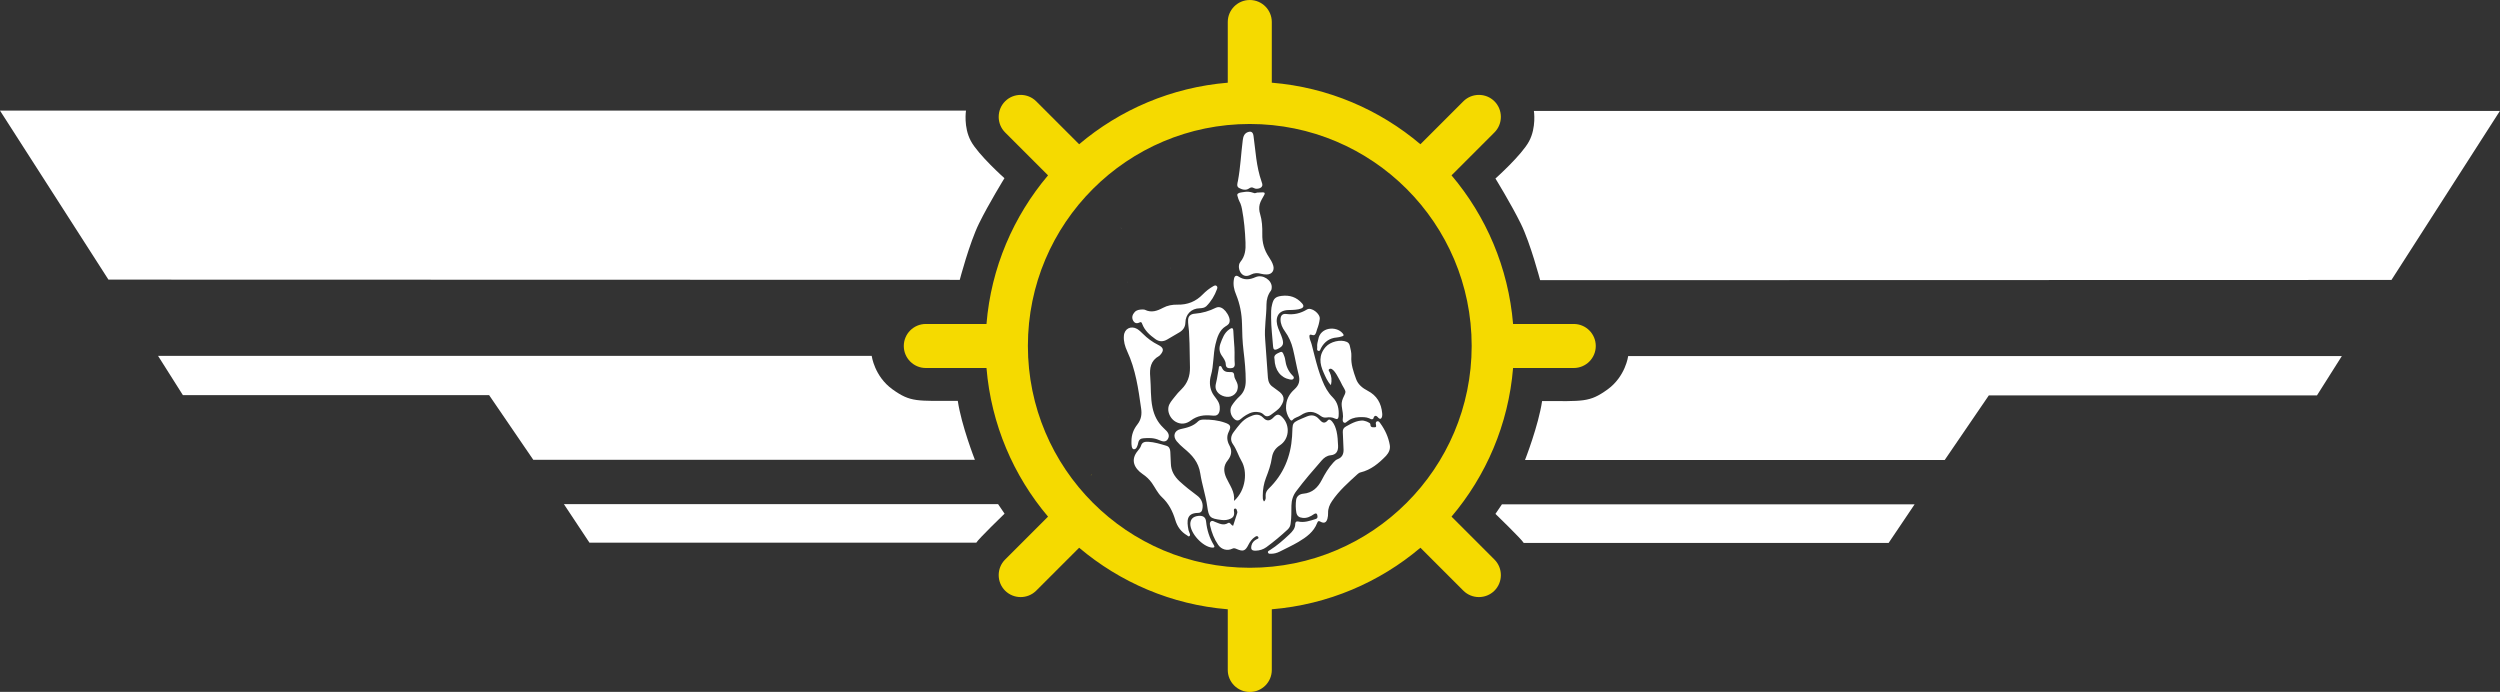
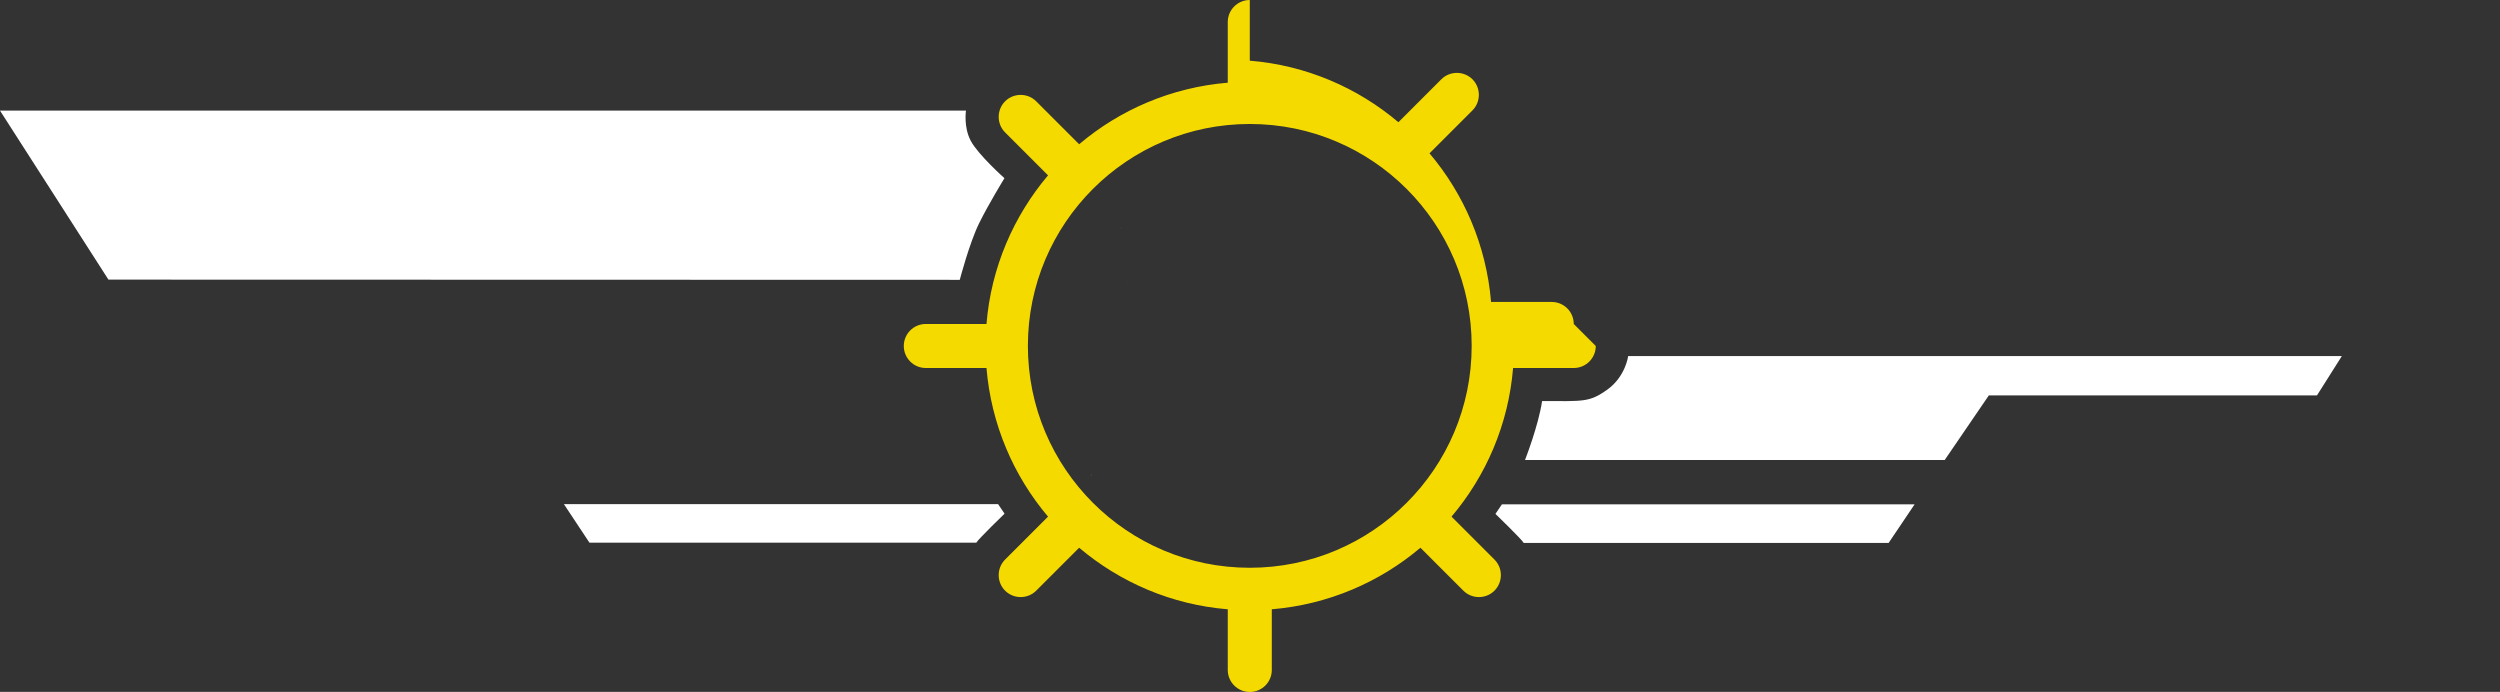
<svg xmlns="http://www.w3.org/2000/svg" xmlns:ns1="http://sodipodi.sourceforge.net/DTD/sodipodi-0.dtd" xmlns:ns2="http://www.inkscape.org/namespaces/inkscape" id="b" data-name="Capa 2" viewBox="0 0 228.26 63.17" version="1.1" ns1:docname="f_flippingbird.svg" ns2:version="1.4 (86a8ad7, 2024-10-11)">
  <rect x="0" y="0" width="228.26" height="63.17" fill="#333333" stroke="none" />
  <defs id="defs7" />
  <ns1:namedview id="namedview7" pagecolor="#000000" bordercolor="#000000" borderopacity="0.25" ns2:showpageshadow="2" ns2:pageopacity="0.0" ns2:pagecheckerboard="0" ns2:deskcolor="#d1d1d1" ns2:zoom="11.313709" ns2:cx="97.934289" ns2:cy="26.118757" ns2:window-width="1920" ns2:window-height="1001" ns2:window-x="-9" ns2:window-y="-9" ns2:window-maximized="1" ns2:current-layer="b" />
  <g id="c" data-name="Capa 6">
    <g id="d" data-name="light and arr symbol">
      <g id="e" data-name="symbol">
        <path d="M88.2,10.1H0l9.9,15.43,77.73.02s.88-3.36,1.76-5.15,2.32-4.13,2.32-4.13c0,0-2.39-2.13-3.07-3.4s-.44-2.78-.44-2.78Z" style="fill: #fff;" id="path1" />
        <path d="M51.48,46.02l2.34,3.53s35.19,0,35.32,0c.16-.31,2.58-2.65,2.58-2.65l-.59-.87h-39.64Z" style="fill: #fff;" id="path2" />
-         <path d="M89.01,41.98h-40.32l-4.03-5.9h-27.96s-2.27-3.59-2.27-3.59h65.16s.24,1.87,1.9,3.06,2.21,1.05,5.96,1.05c.33,2.24,1.56,5.38,1.56,5.38Z" style="fill: #fff;" id="path3" />
-         <path d="M140.05,10.13h88.2s-9.9,15.43-9.9,15.43l-77.73.02s-.88-3.36-1.76-5.15-2.32-4.13-2.32-4.13c0,0,2.39-2.13,3.07-3.4s.44-2.78.44-2.78Z" style="fill: #fff;" id="path4" />
        <path d="M174.81,46.05l-2.37,3.52s-33.19,0-33.32,0c-.16-.31-2.58-2.65-2.58-2.65l.59-.87h37.68Z" style="fill: #fff;" id="path5" />
        <path d="M139.24,42h38.32s4.03-5.9,4.03-5.9h29.96s2.27-3.59,2.27-3.59h-65.16s-.24,1.87-1.9,3.06-2.21,1.05-5.96,1.05c-.33,2.24-1.56,5.38-1.56,5.38Z" style="fill: #fff;" id="path6" />
-         <path d="M145.7,31.59c0,1.11-.9,2.01-2.01,2.01h-5.54c-.42,5.15-2.47,9.85-5.62,13.57l3.92,3.92c.78.78.78,2.06,0,2.84-.78.78-2.06.78-2.84,0l-3.92-3.92c-3.72,3.15-8.42,5.19-13.57,5.62v5.54c0,1.11-.9,2.01-2.01,2.01s-2.01-.9-2.01-2.01v-5.54c-5.15-.42-9.84-2.47-13.57-5.62l-3.92,3.92c-.78.78-2.06.78-2.84,0s-.78-2.06,0-2.84l3.92-3.92c-3.15-3.72-5.19-8.42-5.62-13.57h-5.54c-1.11,0-2.01-.9-2.01-2.01s.9-2.01,2.01-2.01h5.54c.42-5.15,2.47-9.84,5.62-13.57l-3.92-3.92c-.78-.78-.78-2.06,0-2.84.78-.78,2.06-.78,2.84,0l3.92,3.92c3.72-3.15,8.42-5.19,13.57-5.62V2.01c0-1.11.9-2.01,2.01-2.01s2.01.9,2.01,2.01v5.54c5.15.42,9.85,2.47,13.57,5.62l3.92-3.92c.78-.78,2.06-.78,2.84,0s.78,2.06,0,2.84l-3.92,3.92c3.15,3.72,5.19,8.42,5.62,13.57h5.54c1.11,0,2.01.9,2.01,2.01ZM114.11,11.32c-11.19,0-20.26,9.07-20.26,20.26s9.07,20.26,20.26,20.26,20.26-9.07,20.26-20.26-9.07-20.26-20.26-20.26Z" style="fill: #f5da00;" id="path7" />
+         <path d="M145.7,31.59c0,1.11-.9,2.01-2.01,2.01h-5.54c-.42,5.15-2.47,9.85-5.62,13.57l3.92,3.92c.78.78.78,2.06,0,2.84-.78.78-2.06.78-2.84,0l-3.92-3.92c-3.72,3.15-8.42,5.19-13.57,5.62v5.54c0,1.11-.9,2.01-2.01,2.01s-2.01-.9-2.01-2.01v-5.54c-5.15-.42-9.84-2.47-13.57-5.62l-3.92,3.92c-.78.78-2.06.78-2.84,0s-.78-2.06,0-2.84l3.92-3.92c-3.15-3.72-5.19-8.42-5.62-13.57h-5.54c-1.11,0-2.01-.9-2.01-2.01s.9-2.01,2.01-2.01h5.54c.42-5.15,2.47-9.84,5.62-13.57l-3.92-3.92c-.78-.78-.78-2.06,0-2.84.78-.78,2.06-.78,2.84,0l3.92,3.92c3.72-3.15,8.42-5.19,13.57-5.62V2.01c0-1.11.9-2.01,2.01-2.01v5.54c5.15.42,9.85,2.47,13.57,5.62l3.92-3.92c.78-.78,2.06-.78,2.84,0s.78,2.06,0,2.84l-3.92,3.92c3.15,3.72,5.19,8.42,5.62,13.57h5.54c1.11,0,2.01.9,2.01,2.01ZM114.11,11.32c-11.19,0-20.26,9.07-20.26,20.26s9.07,20.26,20.26,20.26,20.26-9.07,20.26-20.26-9.07-20.26-20.26-20.26Z" style="fill: #f5da00;" id="path7" />
        <path id="f" style="fill: #fff;" d="m 102.262,20.734 c -0.01,-0.002 0.014,0.016 0.023,0.02 0.004,0.002 0.009,0.003 0.014,0.004 -0.014,-0.012 -0.028,-0.021 -0.037,-0.023 z m 0.092,0.076 c -5.9e-4,0.006 -0.002,0.016 -0.002,0.02 0.011,8.45e-4 0.025,0.005 0.039,0.012 -0.01,-0.006 -0.023,-0.018 -0.037,-0.031 z m 1.363,2.645 c 0.003,0.002 0.004,0.002 0.008,0.004 0.005,0.003 0.022,0.006 0.018,0.002 -0.003,-0.004 -0.014,-0.005 -0.025,-0.006 z m 3.176,1 c -0.007,0.007 -0.012,0.01 -0.019,0.018 0.008,0.003 0.015,0.007 0.023,0.01 -10e-4,-0.009 -0.003,-0.018 -0.004,-0.027 z m -3.975,1.275 c -0.003,0.004 -0.006,0.008 -0.01,0.012 0.002,0.018 0.002,0.037 0.008,0.055 z" />
        <path id="g" style="fill: #f5da00;" d="m 101.232,38.049 -0.012,0.041 c 0.004,-0.005 0.008,-0.011 0.012,-0.016 2e-5,-0.009 -2e-5,-0.017 0,-0.025 z m -1.604,5.275 -0.029,0.096 0.055,-0.07 c -0.009,-0.009 -0.017,-0.017 -0.025,-0.025 z" />
      </g>
    </g>
  </g>
-   <path d="m 117.58,48.335 c -0.621,0.581 -1.273,1.123 -1.955,1.624 -0.291,0.21 -0.621,0.311 -0.982,0.321 -0.361,0 -0.451,-0.11 -0.381,-0.471 0.06,-0.271 0.231,-0.441 0.471,-0.571 0.08,-0.04 0.241,-0.07 0.14,-0.221 -0.08,-0.12 -0.18,-0.06 -0.281,0 -0.281,0.18 -0.461,0.441 -0.611,0.732 -0.281,0.561 -0.481,0.631 -1.062,0.381 -0.14,-0.06 -0.251,-0.11 -0.411,-0.03 -0.451,0.221 -0.982,0.08 -1.283,-0.351 -0.361,-0.521 -0.591,-1.113 -0.732,-1.734 -0.03,-0.14 -0.07,-0.301 0.07,-0.411 0.13,-0.1 0.261,0 0.381,0.05 0.381,0.14 0.752,0.371 1.183,0.1 0.19,-0.11 0.251,0.2 0.461,0.251 0.12,-0.381 0.261,-0.782 0.381,-1.183 0.02,-0.08 -0.02,-0.18 -0.05,-0.271 -0.03,-0.08 -0.09,-0.14 -0.18,-0.11 -0.08,0.02 -0.09,0.1 -0.08,0.16 0.05,0.311 0.05,0.591 -0.291,0.752 -0.271,0.13 -0.551,0.16 -0.862,0.12 -1.022,-0.13 -1.143,-0.231 -1.283,-1.243 -0.14,-1.012 -0.481,-1.995 -0.631,-2.987 -0.16,-1.072 -0.762,-1.704 -1.503,-2.315 -0.241,-0.2 -0.461,-0.411 -0.662,-0.652 -0.361,-0.451 -0.21,-0.962 0.351,-1.093 0.601,-0.13 1.173,-0.261 1.624,-0.722 0.12,-0.12 0.321,-0.15 0.491,-0.15 0.662,-0.01 1.323,0.06 1.945,0.281 0.531,0.18 0.591,0.351 0.341,0.852 -0.2,0.411 -0.14,0.832 0.06,1.203 0.291,0.511 0.19,0.962 -0.14,1.383 -0.411,0.501 -0.391,1.022 -0.14,1.584 0.301,0.672 0.812,1.273 0.712,2.125 1.113,-0.992 1.233,-2.716 0.682,-3.648 -0.291,-0.491 -0.441,-1.052 -0.782,-1.534 -0.251,-0.351 -0.21,-0.752 0.08,-1.123 0.401,-0.521 0.772,-1.083 1.393,-1.363 0.451,-0.21 0.882,-0.371 1.313,0.09 0.281,0.301 0.591,0.301 0.922,-0.05 0.341,-0.361 0.541,-0.311 0.872,0.06 0.662,0.752 0.541,1.945 -0.291,2.486 -0.431,0.281 -0.651,0.631 -0.732,1.133 -0.09,0.641 -0.311,1.253 -0.541,1.844 -0.2,0.521 -0.291,1.062 -0.291,1.614 0,0.18 -0.02,0.371 0.11,0.541 0.19,-0.15 0.16,-0.351 0.15,-0.531 -0.01,-0.261 0.1,-0.461 0.281,-0.641 1.353,-1.303 2.015,-2.937 2.135,-4.771 0.09,-1.363 -0.16,-1.183 1.333,-1.814 0.431,-0.18 0.792,-0.14 1.123,0.231 0.221,0.241 0.461,0.531 0.812,0.11 0.13,-0.15 0.301,0.01 0.401,0.13 0.21,0.251 0.311,0.561 0.391,0.872 0.1,0.431 0.12,0.882 0.14,1.323 0.02,0.491 -0.16,0.822 -0.682,0.872 -0.331,0.03 -0.601,0.221 -0.822,0.481 -0.802,0.912 -1.584,1.824 -2.315,2.797 -0.301,0.391 -0.431,0.832 -0.441,1.313 -0.01,0.541 0.01,1.072 -0.07,1.614 -0.02,0.231 -0.1,0.401 -0.261,0.561 z m 3.468,-16.669 c -0.662,0.742 -0.571,1.544 -0.19,2.366 0.17,0.381 0.331,0.782 0.662,1.133 0.1,-0.451 0.06,-0.822 -0.12,-1.183 -0.04,-0.09 -0.16,-0.18 -0.03,-0.281 0.291,-0.21 0.702,0.551 0.792,0.722 0.14,0.241 0.271,0.491 0.391,0.742 0.08,0.16 0.291,0.451 0.291,0.621 0,0.07 -0.03,0.13 -0.05,0.2 -0.12,0.261 -0.261,0.501 -0.291,0.802 -0.03,0.411 0.12,0.812 0.12,1.223 0,0.17 -0.1,0.461 0.08,0.571 0.11,0.06 0.18,0 0.261,-0.07 0.16,-0.13 0.311,-0.231 0.501,-0.301 0.19,-0.07 0.391,-0.11 0.591,-0.12 0.17,-0.01 0.331,-0.01 0.501,0 0.15,0.01 0.321,0.04 0.451,0.1 0.05,0.02 0.1,0.05 0.15,0.07 0.05,0.02 0.11,0.03 0.17,0.01 0.08,-0.03 0.08,-0.12 0.11,-0.19 0.04,-0.07 0.11,-0.13 0.19,-0.11 0.06,0.01 0.11,0.06 0.16,0.11 0.04,0.05 0.09,0.1 0.14,0.13 0.16,0.09 0.231,-0.06 0.261,-0.19 0.02,-0.09 0.02,-0.19 0.01,-0.281 -0.08,-0.922 -0.491,-1.634 -1.333,-2.065 -0.461,-0.241 -0.872,-0.561 -1.052,-1.072 -0.241,-0.672 -0.481,-1.343 -0.431,-2.075 0.02,-0.321 -0.07,-0.641 -0.14,-0.952 -0.04,-0.17 -0.12,-0.291 -0.281,-0.361 -0.571,-0.251 -1.493,-0.02 -1.914,0.451 z m 5.844,8.961 c -0.13,-0.732 -0.431,-1.383 -0.862,-1.975 -0.05,-0.07 -0.1,-0.15 -0.18,-0.18 -0.1,-0.04 -0.211,0.02 -0.231,0.13 -0.01,0.05 0,0.1 0.01,0.15 0.01,0.05 0.02,0.1 0.02,0.15 0,0.02 -0.01,0.05 -0.02,0.07 -0.04,0.06 -0.221,0.04 -0.281,0.04 -0.09,-0.01 -0.19,-0.04 -0.21,-0.14 -0.01,-0.05 -0.01,-0.09 -0.02,-0.14 -0.02,-0.11 -0.1,-0.12 -0.18,-0.17 -0.06,-0.03 -0.13,-0.07 -0.2,-0.09 -0.14,-0.05 -0.301,-0.09 -0.461,-0.07 -0.16,0.02 -0.321,0.04 -0.481,0.1 -0.321,0.11 -0.601,0.271 -0.892,0.431 -0.221,0.12 -0.311,0.271 -0.301,0.511 0.03,0.541 0.05,1.072 0.07,1.614 0.01,0.391 -0.13,0.712 -0.531,0.862 -0.17,0.06 -0.291,0.19 -0.411,0.321 -0.431,0.471 -0.752,1.012 -1.042,1.574 -0.361,0.702 -0.862,1.193 -1.694,1.263 -0.331,0.03 -0.601,0.221 -0.652,0.561 -0.05,0.381 -0.05,0.782 0.02,1.163 0.06,0.311 0.251,0.451 0.561,0.481 0.401,0.05 0.732,-0.12 1.052,-0.341 0.13,-0.09 0.261,-0.1 0.301,0.1 0.03,0.15 0.05,0.281 -0.16,0.351 -0.521,0.16 -1.032,0.351 -1.594,0.221 -0.16,-0.04 -0.261,0.06 -0.261,0.221 0,0.421 -0.261,0.692 -0.531,0.952 -0.561,0.531 -1.133,1.032 -1.784,1.443 -0.09,0.05 -0.221,0.1 -0.17,0.231 0.05,0.13 0.18,0.1 0.281,0.1 0.271,0 0.531,-0.07 0.772,-0.19 0.571,-0.291 1.163,-0.561 1.724,-0.892 0.722,-0.431 1.403,-0.912 1.714,-1.744 0.07,-0.18 0.15,-0.19 0.301,-0.1 0.331,0.18 0.531,0.08 0.631,-0.271 0.05,-0.17 0.06,-0.341 0.06,-0.521 -0.01,-0.411 0.13,-0.752 0.361,-1.093 0.641,-0.952 1.493,-1.694 2.325,-2.456 0.08,-0.07 0.17,-0.14 0.271,-0.16 0.962,-0.231 1.674,-0.832 2.335,-1.514 0.251,-0.281 0.411,-0.601 0.341,-0.992 z M 113.4,29.541 c 0.01,0.832 0.04,1.664 0.14,2.496 0.11,0.912 0.2,1.814 0.2,2.736 0,0.561 -0.15,1.032 -0.561,1.413 -0.271,0.251 -0.501,0.521 -0.702,0.832 -0.241,0.371 -0.14,0.922 0.221,1.243 0.351,0.311 0.581,-0.02 0.802,-0.18 0.361,-0.261 0.782,-0.501 1.243,-0.471 0.16,0.01 0.351,0.04 0.491,0.13 0.12,0.07 0.2,0.2 0.341,0.251 0.17,0.06 0.361,-0.03 0.511,-0.15 0.281,-0.231 0.621,-0.411 0.832,-0.722 0.441,-0.631 0.361,-1.042 -0.271,-1.473 -0.14,-0.1 -0.281,-0.21 -0.421,-0.311 -0.311,-0.2 -0.431,-0.491 -0.461,-0.852 -0.08,-1.163 -0.16,-2.335 -0.251,-3.498 -0.09,-1.062 0.12,-2.115 0.12,-3.187 0,-0.431 0.12,-0.882 0.401,-1.253 0.08,-0.11 0.07,-0.231 0.08,-0.341 0,-0.631 -0.822,-1.183 -1.473,-0.902 -0.561,0.251 -1.042,0.291 -1.554,-0.05 -0.221,-0.15 -0.371,-0.06 -0.421,0.21 -0.1,0.511 0,0.992 0.2,1.453 0.341,0.842 0.511,1.714 0.531,2.626 z m -4.29,-0.902 c -0.18,0.01 -0.371,0.06 -0.491,0.19 -0.09,0.09 -0.13,0.231 -0.14,0.361 -0.02,0.341 0.06,0.712 0.08,1.052 0.02,0.381 0.04,0.752 0.05,1.133 0.02,0.732 0.02,1.463 0.04,2.195 0.01,0.762 -0.221,1.423 -0.772,1.965 -0.231,0.221 -0.451,0.471 -0.641,0.722 -0.241,0.311 -0.481,0.561 -0.551,0.912 -0.02,0.1 -0.02,0.221 -0.01,0.341 0.06,0.421 0.321,0.812 0.692,1.012 0.461,0.251 0.942,0.19 1.363,-0.13 0.591,-0.441 1.193,-0.521 1.914,-0.451 0.12,0.01 0.241,0.02 0.351,0 0.361,-0.08 0.401,-0.521 0.371,-0.832 -0.06,-0.561 -0.511,-0.842 -0.722,-1.333 -0.21,-0.471 -0.221,-1.012 -0.08,-1.503 0.261,-0.912 0.19,-1.894 0.411,-2.827 0.15,-0.621 0.351,-1.303 0.932,-1.654 0.09,-0.05 0.18,-0.11 0.251,-0.19 0.301,-0.331 -0.03,-0.912 -0.261,-1.193 -0.231,-0.271 -0.541,-0.471 -0.882,-0.311 -0.601,0.301 -1.243,0.491 -1.904,0.541 z m 8.329,0.03 c -0.351,-0.05 -0.521,0.15 -0.521,0.501 0,0.411 0.17,0.762 0.401,1.083 0.351,0.481 0.591,1.022 0.732,1.604 0.19,0.782 0.321,1.574 0.521,2.355 0.14,0.541 0.05,0.942 -0.381,1.333 -0.471,0.421 -0.792,0.952 -0.772,1.734 0,0.261 0.13,0.682 0.321,0.952 0.07,0.11 0.16,0.241 0.281,0.11 0.2,-0.231 0.491,-0.251 0.722,-0.411 0.662,-0.451 1.223,-0.421 1.844,0.05 0.16,0.12 0.331,0.17 0.531,0.14 0.261,-0.04 0.511,-0.03 0.752,0.09 0.21,0.1 0.331,0.05 0.351,-0.2 0.05,-0.662 -0.07,-1.273 -0.551,-1.744 -0.441,-0.441 -0.712,-0.962 -0.942,-1.534 -0.291,-0.702 -0.491,-1.433 -0.682,-2.165 -0.1,-0.381 -0.19,-0.762 -0.291,-1.143 -0.06,-0.231 -0.2,-0.481 -0.2,-0.712 -0.01,-0.311 0.291,-0.05 0.441,-0.12 0.17,-0.07 0.2,-0.371 0.261,-0.531 0.12,-0.301 0.2,-0.611 0.241,-0.932 0.07,-0.481 -0.772,-1.123 -1.163,-0.872 -0.601,0.361 -1.203,0.501 -1.894,0.411 z m -4.31,-11.507 c 0.281,0.15 0.621,0.251 0.922,0.04 0.1,-0.07 0.2,-0.11 0.311,-0.08 0.11,0.03 0.2,0.1 0.311,0.11 0.16,0.01 0.341,-0.02 0.471,-0.12 0.05,-0.04 0.09,-0.1 0.11,-0.17 0.02,-0.12 -0.03,-0.251 -0.07,-0.361 -0.241,-0.692 -0.381,-1.393 -0.481,-2.115 -0.09,-0.682 -0.17,-1.363 -0.251,-2.045 -0.04,-0.301 -0.17,-0.481 -0.511,-0.361 -0.341,0.12 -0.431,0.421 -0.471,0.732 -0.16,1.243 -0.21,2.496 -0.441,3.719 -0.05,0.241 -0.15,0.511 0.1,0.652 z m 1.483,0.471 c -0.06,0.02 -0.09,0 -0.15,-0.02 -0.16,-0.06 -0.341,-0.1 -0.511,-0.11 -0.17,-0.01 -0.351,0.03 -0.521,0.05 -0.13,0.02 -0.431,0.05 -0.461,0.221 -0.01,0.05 0.02,0.13 0.04,0.19 0.02,0.07 0.04,0.14 0.06,0.2 0.05,0.15 0.13,0.281 0.19,0.421 0.06,0.16 0.11,0.331 0.14,0.501 0.19,1.002 0.281,2.025 0.321,3.047 0.03,0.652 -0.03,1.253 -0.471,1.784 -0.221,0.271 -0.15,0.782 0.09,1.052 0.261,0.301 0.581,0.261 0.882,0.1 0.311,-0.16 0.611,-0.16 0.932,-0.07 0.17,0.04 0.341,0.07 0.521,0.06 0.461,-0.01 0.702,-0.361 0.581,-0.802 -0.08,-0.291 -0.241,-0.541 -0.401,-0.792 -0.431,-0.631 -0.621,-1.333 -0.601,-2.095 0.01,-0.621 -0.02,-1.243 -0.2,-1.834 -0.09,-0.281 -0.11,-0.581 -0.04,-0.872 0.08,-0.321 0.271,-0.581 0.421,-0.872 0.02,-0.04 0.04,-0.09 0.04,-0.13 -0.01,-0.1 -0.11,-0.1 -0.19,-0.1 -0.16,0.01 -0.331,0.02 -0.491,0.02 -0.07,0.01 -0.12,0.03 -0.18,0.05 z m -6.094,30.782 c -0.18,-0.882 -0.17,-1.564 0.842,-1.584 0.18,0 0.341,-0.05 0.401,-0.271 0.14,-0.511 -0.03,-1.002 -0.461,-1.313 -0.561,-0.411 -1.113,-0.852 -1.624,-1.323 -0.461,-0.441 -0.752,-0.942 -0.772,-1.584 -0.01,-0.361 -0.04,-0.722 -0.05,-1.083 -0.01,-0.271 -0.11,-0.491 -0.371,-0.561 -0.541,-0.16 -1.083,-0.331 -1.644,-0.361 -0.301,-0.01 -0.561,0.02 -0.662,0.371 -0.05,0.16 -0.17,0.301 -0.281,0.441 -0.732,0.862 -0.301,1.624 0.401,2.115 0.341,0.231 0.631,0.491 0.872,0.832 0.301,0.431 0.531,0.932 0.902,1.283 0.631,0.581 1.002,1.313 1.233,2.085 0.19,0.641 0.531,1.093 1.083,1.423 0.07,0.04 0.12,0.13 0.21,0.07 0.07,-0.05 0.07,-0.15 0.04,-0.221 -0.03,-0.12 -0.1,-0.221 -0.12,-0.321 z m -5.232,-8.109 c 0,-0.04 0,-0.02 0,0 z m 0,0 c 0,0 0,0.01 0,0 0,0.01 0,0.01 0,0 v 0 c 0,0.01 0,0 0,0 z m 0.231,0.712 c 0.251,0.03 0.361,-0.351 0.411,-0.601 0.06,-0.281 0.221,-0.381 0.471,-0.401 0.481,-0.04 0.952,-0.05 1.423,0.16 0.251,0.11 0.601,0.251 0.802,-0.08 0.2,-0.321 0.05,-0.611 -0.221,-0.852 -0.07,-0.06 -0.13,-0.13 -0.2,-0.2 -0.521,-0.501 -0.822,-1.113 -0.972,-1.814 -0.2,-0.932 -0.13,-1.874 -0.211,-2.807 -0.07,-0.802 0.03,-1.493 0.812,-1.924 0.03,-0.02 0.06,-0.05 0.09,-0.08 0.381,-0.421 0.331,-0.682 -0.18,-0.932 -0.531,-0.261 -0.982,-0.601 -1.393,-1.012 -0.16,-0.16 -0.331,-0.321 -0.521,-0.441 -0.571,-0.331 -1.173,-0.02 -1.213,0.631 -0.04,0.501 0.1,0.962 0.301,1.403 0.772,1.654 1.022,3.438 1.273,5.222 0.08,0.541 0.01,1.012 -0.341,1.463 -0.331,0.421 -0.551,0.922 -0.541,1.564 -0.01,0.271 0.01,0.682 0.21,0.702 z m 0.551,-11.587 c 0.14,-0.07 0.18,0.04 0.221,0.15 0.231,0.611 0.692,1.012 1.193,1.373 0.351,0.261 0.722,0.261 1.093,0.04 0.371,-0.221 0.742,-0.431 1.113,-0.652 0.331,-0.2 0.531,-0.481 0.541,-0.882 0.01,-0.762 0.541,-1.303 1.313,-1.313 0.221,-0.01 0.441,-0.04 0.601,-0.19 0.441,-0.441 0.762,-0.972 0.972,-1.554 0.04,-0.1 0.06,-0.221 -0.04,-0.301 -0.1,-0.08 -0.21,-0.02 -0.301,0.03 -0.351,0.2 -0.672,0.451 -0.952,0.742 -0.641,0.662 -1.403,0.962 -2.315,0.942 -0.461,-0.01 -0.912,0.07 -1.323,0.291 -0.531,0.281 -1.052,0.471 -1.644,0.18 -0.08,-0.04 -0.18,-0.02 -0.261,-0.03 -0.261,0.01 -0.501,0.04 -0.682,0.241 -0.2,0.221 -0.291,0.481 -0.14,0.772 0.14,0.251 0.341,0.301 0.611,0.16 z m 11.988,-0.421 c 0,0.872 0.12,1.744 0.18,2.616 0.02,0.271 0.11,0.381 0.411,0.241 0.491,-0.241 0.591,-0.431 0.431,-0.962 -0.1,-0.321 -0.251,-0.621 -0.371,-0.932 -0.321,-0.832 -0.11,-1.614 0.882,-1.664 0.271,-0.01 1.864,0.03 1.293,-0.611 -0.511,-0.581 -1.133,-0.772 -1.874,-0.682 -0.531,0.07 -0.722,0.231 -0.852,0.752 -0.12,0.411 -0.1,0.822 -0.1,1.243 z m -4.631,2.376 c -0.13,0.381 -0.11,0.732 0.12,1.072 0.16,0.241 0.361,0.481 0.371,0.792 0.01,0.321 0.19,0.381 0.451,0.371 0.261,-0.01 0.391,-0.13 0.371,-0.411 -0.02,-0.2 -0.02,-0.401 -0.02,-0.601 0,-0.291 0.01,-0.571 -0.01,-0.862 -0.03,-0.501 -0.08,-1.012 -0.1,-1.514 -0.01,-0.361 -0.17,-0.301 -0.371,-0.16 -0.461,0.321 -0.631,0.822 -0.812,1.313 z m -1.303,16.248 c -0.04,-0.431 -0.301,-0.571 -0.702,-0.531 -0.491,0.05 -0.732,0.301 -0.742,0.732 0,0.862 1.123,2.085 1.985,2.165 0.241,0.02 0.261,-0.08 0.15,-0.251 -0.391,-0.652 -0.611,-1.353 -0.692,-2.115 z m 7.979,-13.06 c 0.09,-0.13 -0.03,-0.231 -0.11,-0.311 -0.391,-0.401 -0.581,-0.882 -0.652,-1.433 -0.02,-0.18 -0.1,-0.361 -0.17,-0.531 -0.05,-0.12 -0.14,-0.221 -0.281,-0.15 -0.291,0.14 -0.631,0.241 -0.521,0.641 0.03,1.012 0.561,1.694 1.393,1.854 0.13,0.02 0.261,0.05 0.341,-0.07 z m 2.165,-2.877 c 0.02,0.08 -0.08,0.281 0.1,0.341 0.17,0.05 0.19,-0.16 0.251,-0.261 0.311,-0.571 0.772,-0.912 1.433,-0.962 0.15,-0.01 0.291,-0.05 0.431,-0.09 0.2,-0.05 0.271,-0.11 0.09,-0.311 -0.591,-0.672 -2.015,-0.541 -2.205,0.561 -0.05,0.221 -0.13,0.441 -0.1,0.722 z m -7.297,3.919 c 0.08,-0.261 0.06,-0.481 -0.04,-0.702 -0.03,-0.06 -0.06,-0.12 -0.09,-0.19 -0.05,-0.09 -0.1,-0.19 -0.13,-0.291 -0.03,-0.09 -0.01,-0.19 -0.04,-0.281 -0.06,-0.19 -0.221,-0.19 -0.391,-0.18 -0.321,0.01 -0.581,-0.07 -0.712,-0.401 -0.03,-0.07 -0.07,-0.16 -0.17,-0.15 -0.13,0.01 -0.11,0.13 -0.12,0.221 -0.06,0.321 -0.12,0.652 -0.17,0.972 -0.06,0.351 -0.21,0.652 -0.06,1.002 0.2,0.461 0.852,0.722 1.323,0.581 0.291,-0.09 0.511,-0.301 0.601,-0.581 z" id="path1-2" style="fill:#ffffff;fill-opacity:1;stroke-width:0.1" />
</svg>